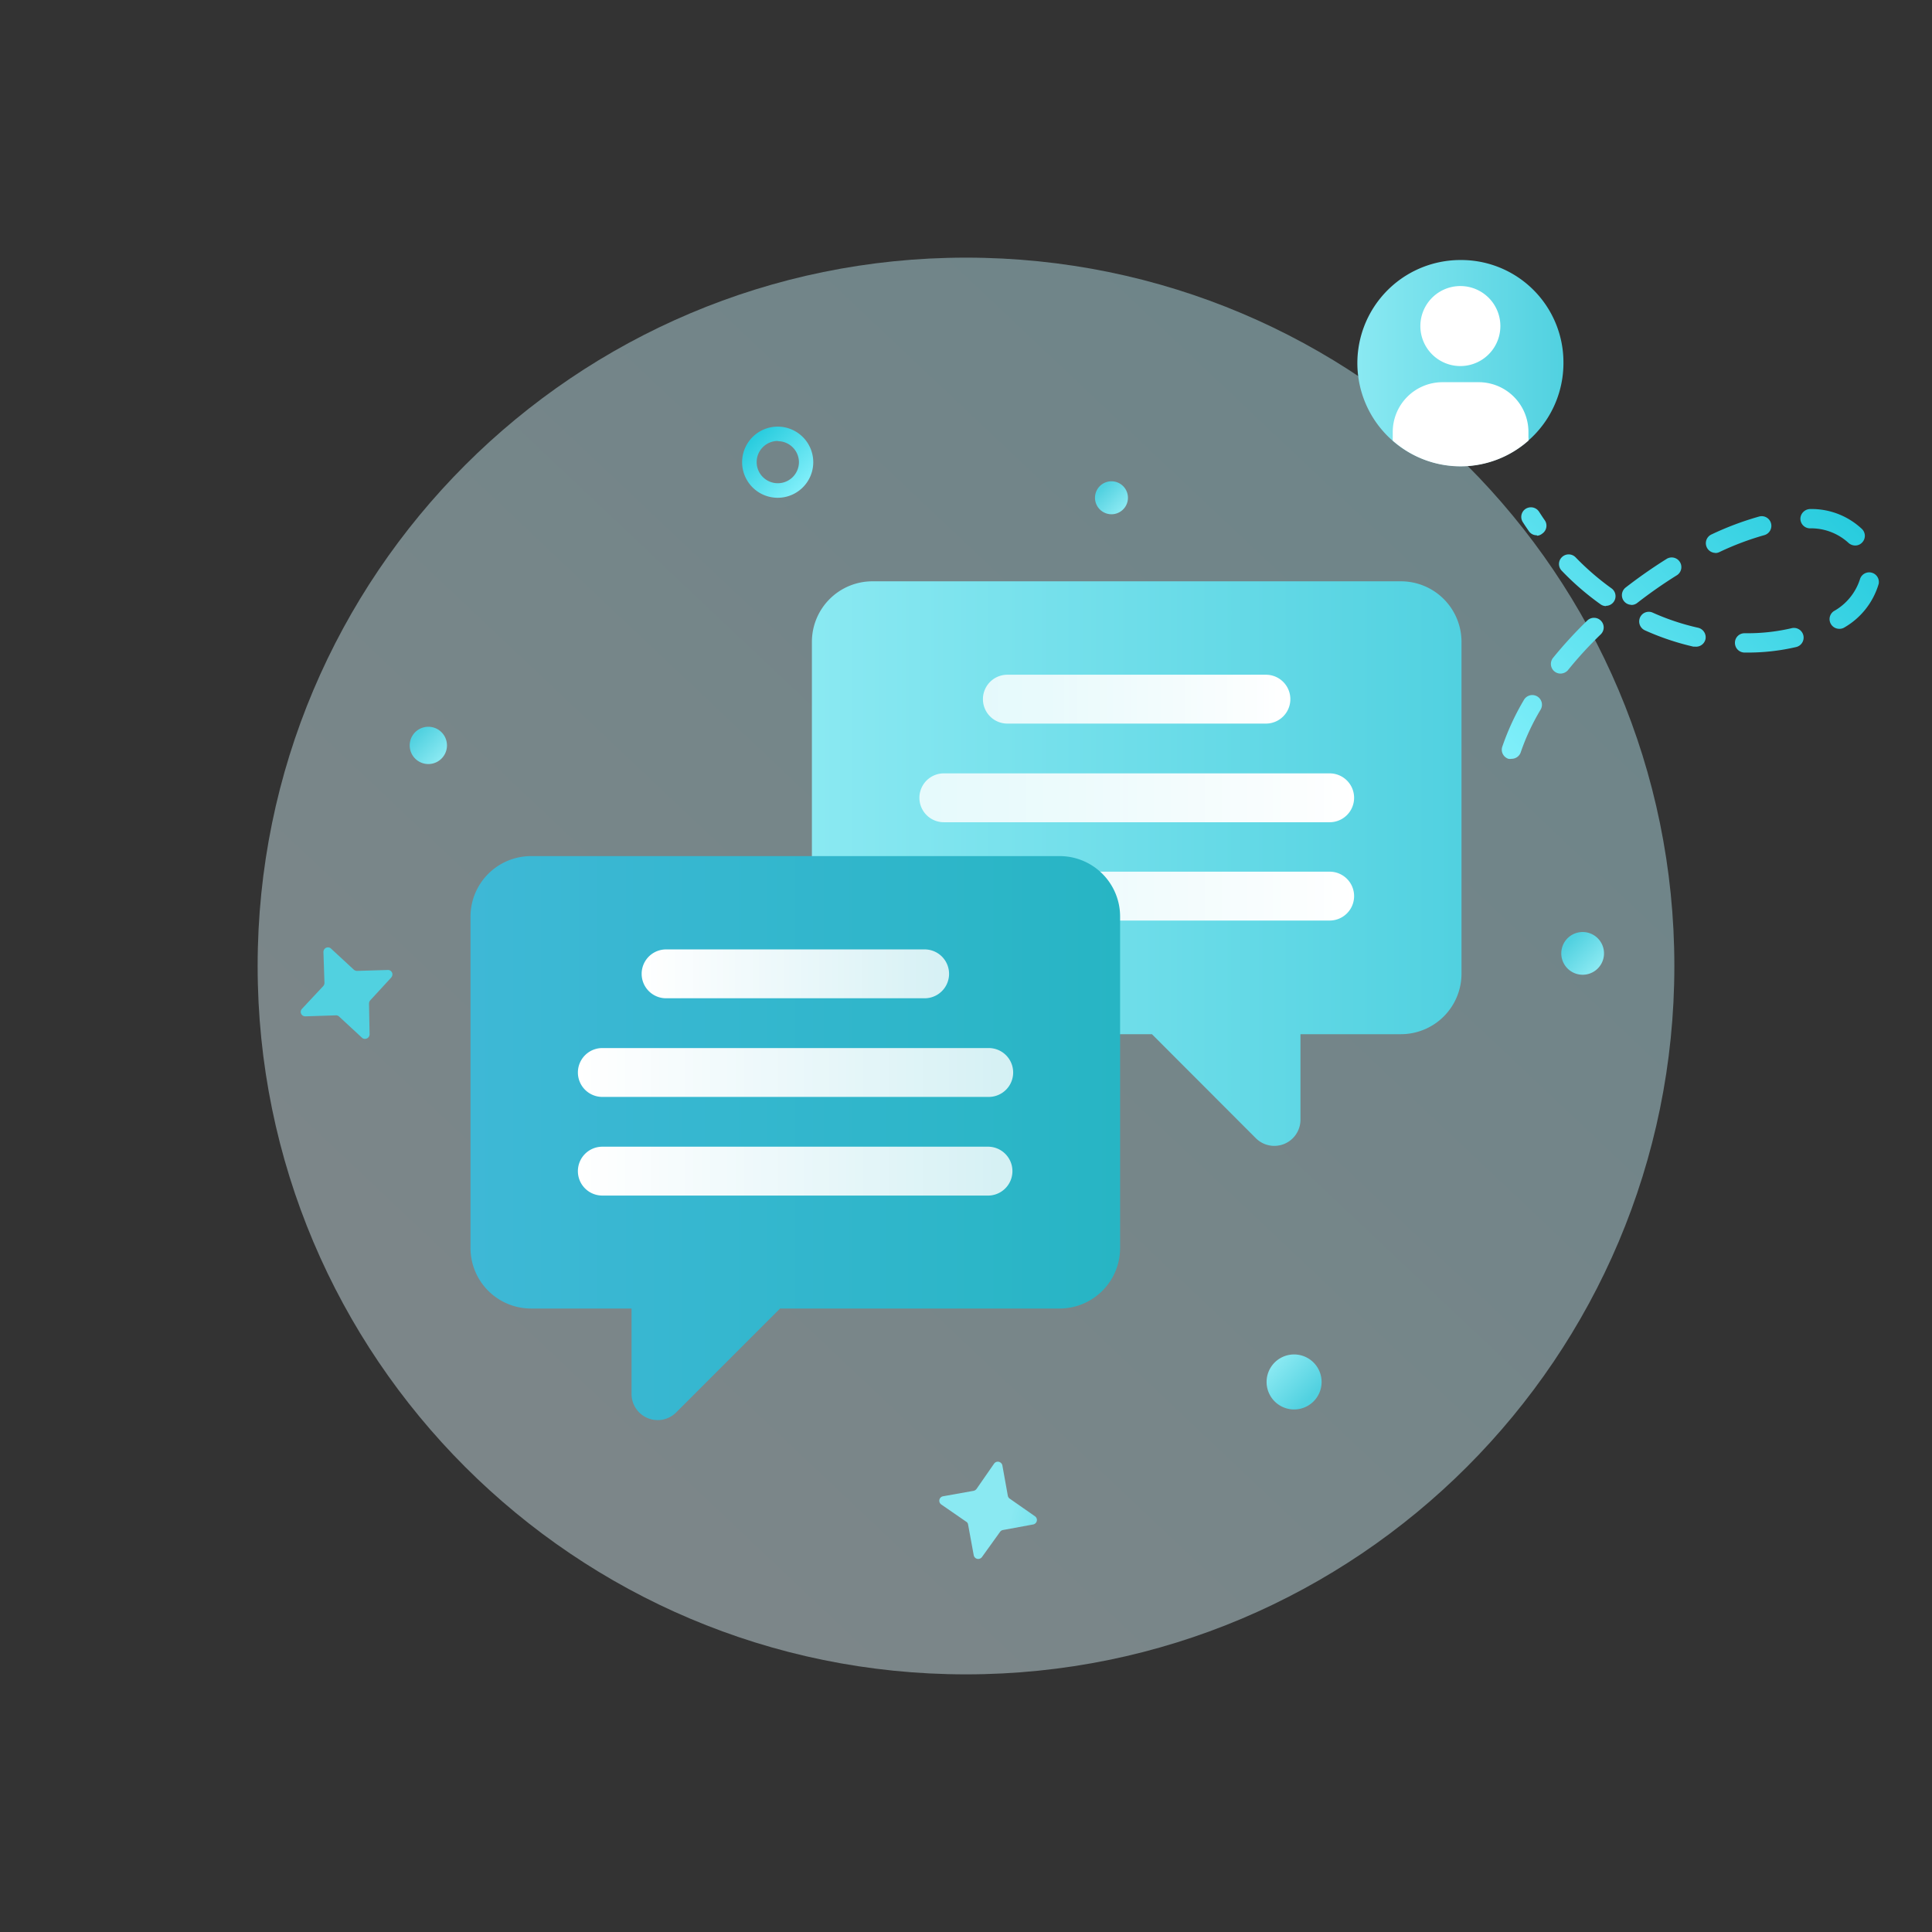
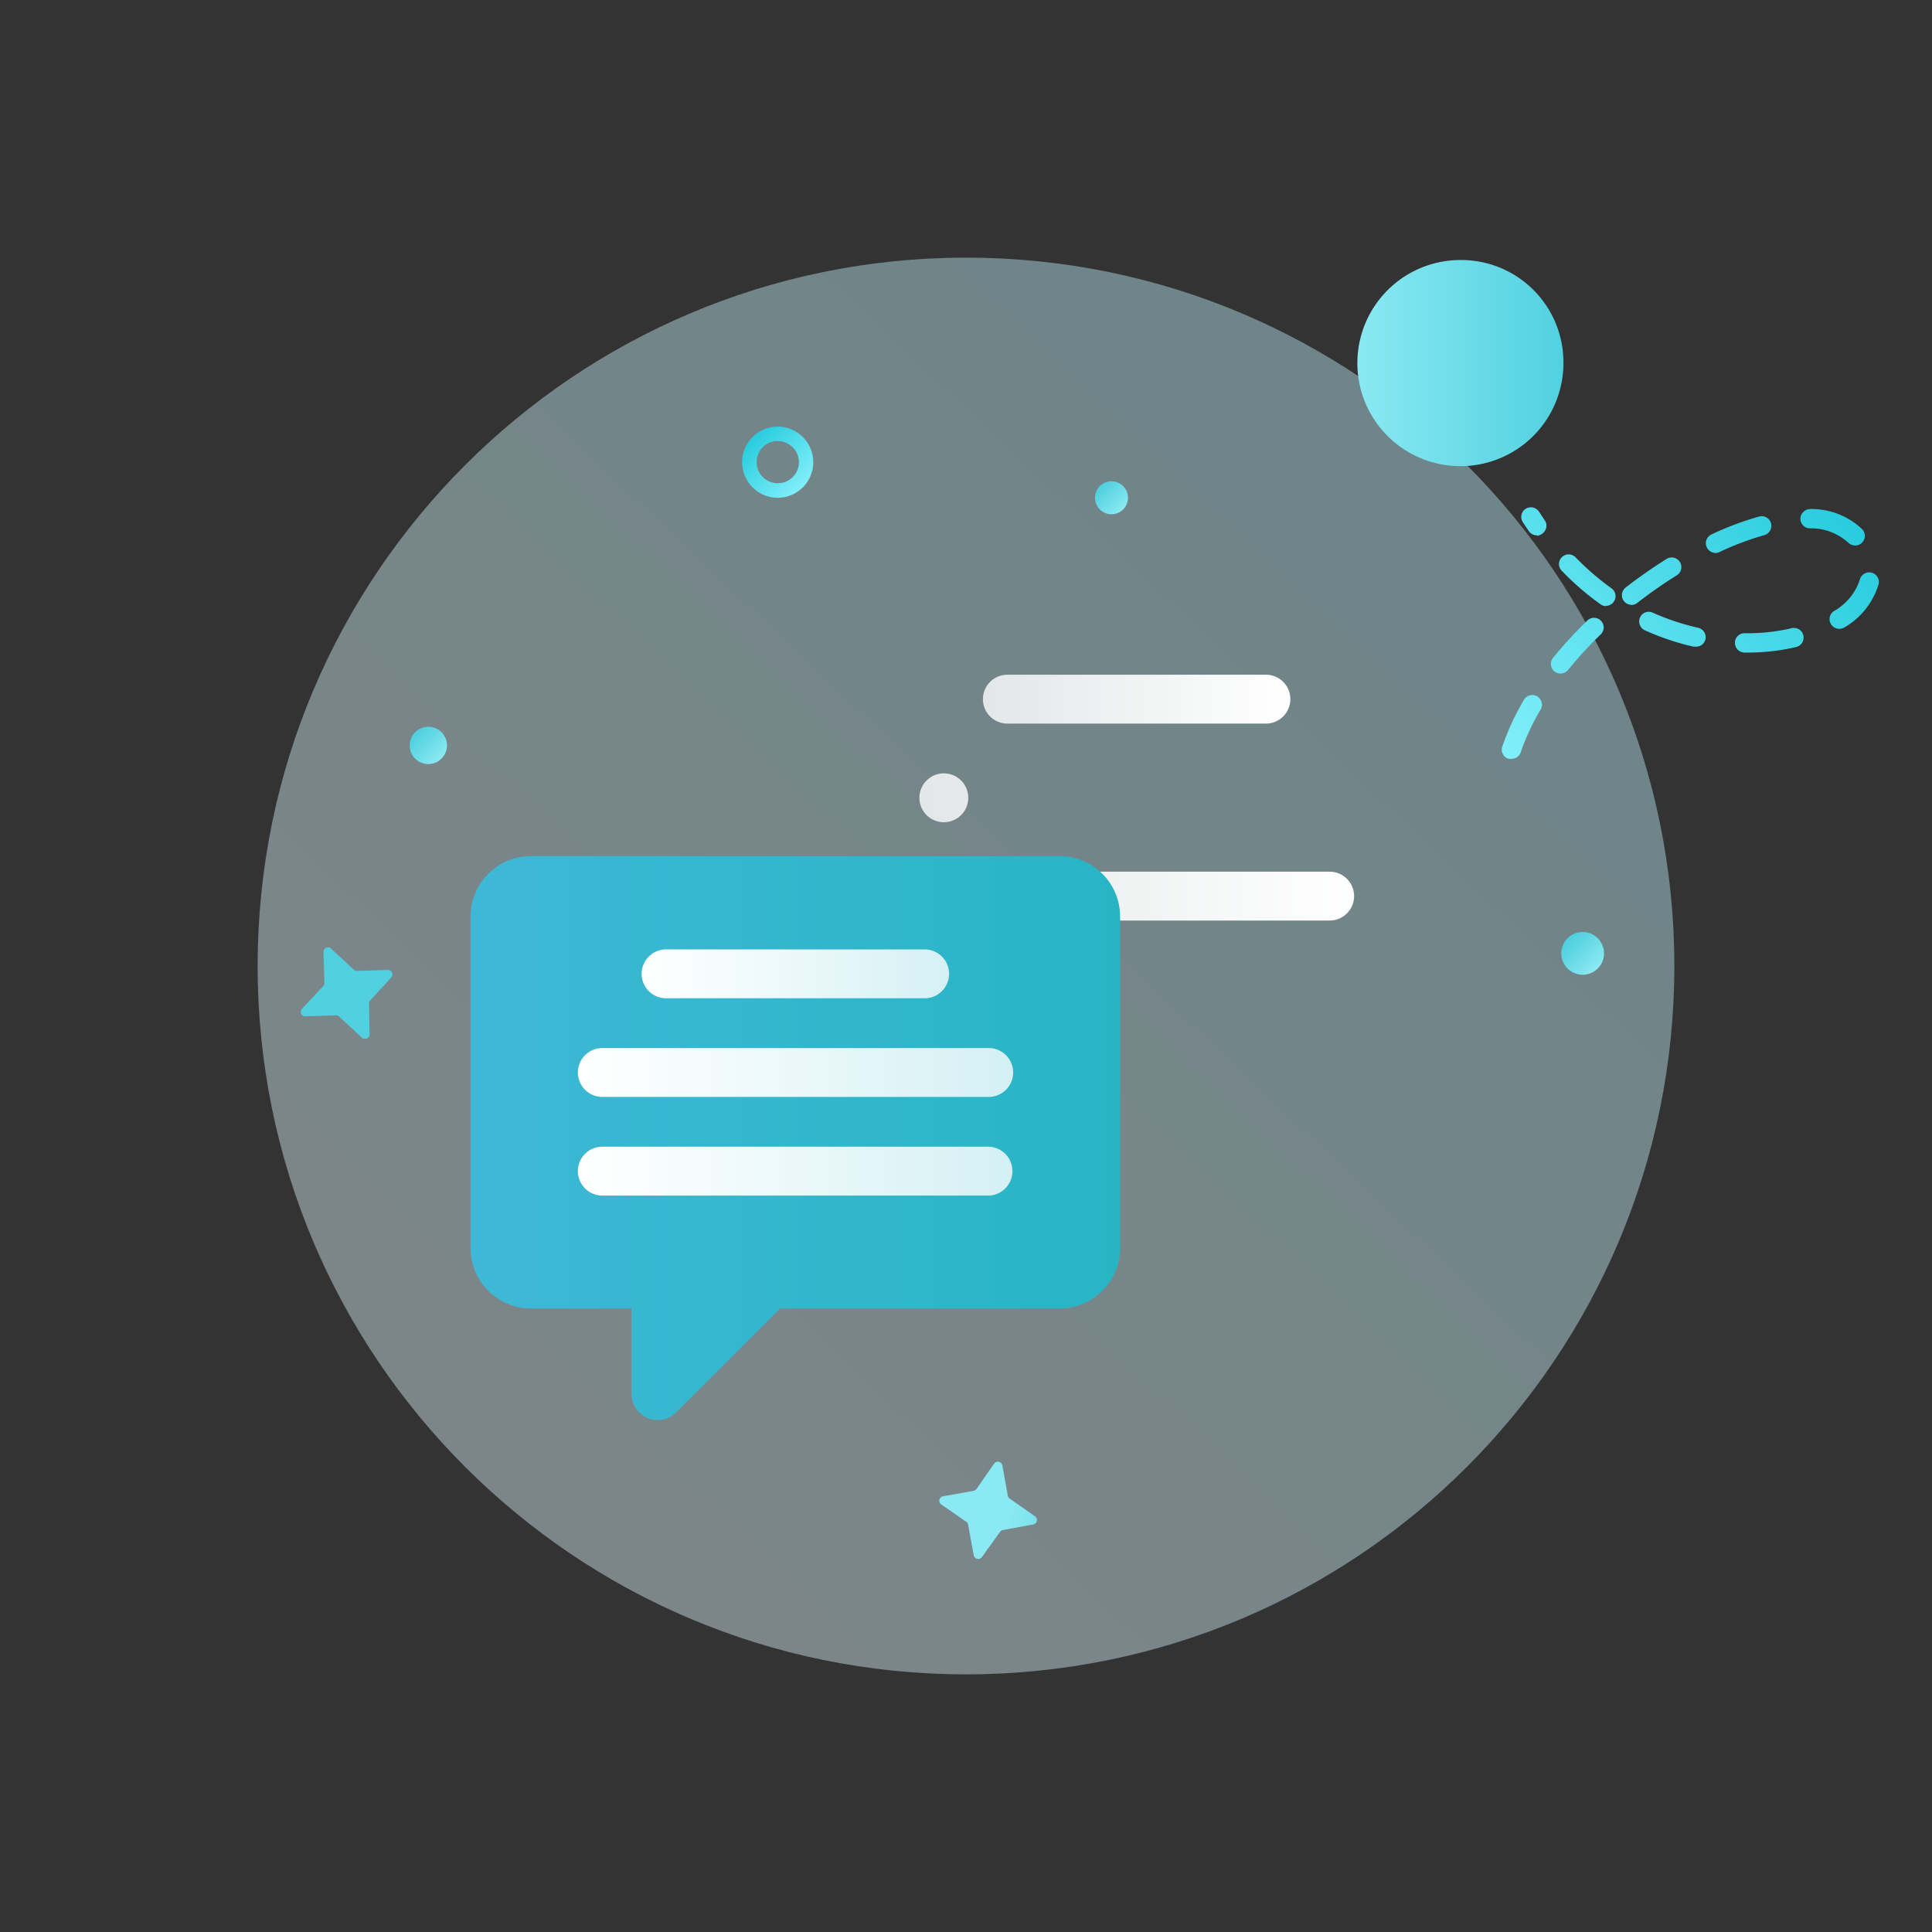
<svg xmlns="http://www.w3.org/2000/svg" width="170" height="170" fill="none">
  <rect width="100%" height="100%" fill="#333333" stroke="none" />
  <g clip-path="url(#a)">
    <path fill="url(#b)" d="M85 147.33c34.424 0 62.33-27.906 62.33-62.33S119.424 22.67 85 22.67 22.67 50.576 22.67 85 50.576 147.33 85 147.33" opacity=".42" />
-     <path fill="url(#c)" d="M123.27 51.15H76.76a5.33 5.33 0 0 0-5.32 5.33v29.16A5.32 5.32 0 0 0 76.76 91h24.6l9.14 9.15a2.3 2.3 0 0 0 3.93-1.63V91h8.84a5.33 5.33 0 0 0 5.33-5.32v-29.2a5.33 5.33 0 0 0-5.33-5.33" />
    <path fill="url(#d)" d="M111.39 63.67H88.64a2.15 2.15 0 1 1 0-4.3h22.75a2.15 2.15 0 1 1 0 4.3" />
-     <path fill="url(#e)" d="M117 72.35H83.05a2.15 2.15 0 1 1 0-4.3H117a2.15 2.15 0 0 1 0 4.3" />
+     <path fill="url(#e)" d="M117 72.35H83.05a2.15 2.15 0 1 1 0-4.3a2.15 2.15 0 0 1 0 4.3" />
    <path fill="url(#f)" d="M117 81H83.05a2.15 2.15 0 0 1 0-4.3H117a2.15 2.15 0 1 1 0 4.3" />
    <path fill="url(#g)" d="M93.24 75.33H46.73a5.33 5.33 0 0 0-5.33 5.32v29.16a5.33 5.33 0 0 0 5.33 5.33h8.84v7.51a2.302 2.302 0 0 0 2.75 2.263c.448-.09.858-.31 1.18-.633l9.14-9.14h24.6a5.33 5.33 0 0 0 5.32-5.33V80.65a5.32 5.32 0 0 0-5.32-5.32" />
    <path fill="url(#h)" d="M81.36 87.84H58.61a2.15 2.15 0 1 1 0-4.3h22.75a2.15 2.15 0 0 1 0 4.3" />
    <path fill="url(#i)" d="M87 96.52H53a2.15 2.15 0 1 1 0-4.3h34a2.15 2.15 0 1 1 0 4.3" />
    <path fill="url(#j)" d="M87 105.2H53a2.147 2.147 0 0 1-2.15-2.15A2.15 2.15 0 0 1 53 100.9h34a2.151 2.151 0 0 1 0 4.3" />
    <path fill="url(#k)" d="M139.26 85.77a1.88 1.88 0 1 0 0-3.76 1.88 1.88 0 0 0 0 3.76" />
    <path fill="url(#l)" d="M97.8 45.25a1.45 1.45 0 1 0 0-2.9 1.45 1.45 0 0 0 0 2.9" />
    <path fill="url(#m)" d="M37.69 67.23a1.64 1.64 0 1 0 0-3.28 1.64 1.64 0 0 0 0 3.28" />
-     <path fill="url(#n)" d="M113.82 124.02a2.42 2.42 0 1 0 .001-4.839 2.42 2.42 0 0 0-.001 4.839" />
    <path fill="url(#o)" d="M68.44 43.8a3.13 3.13 0 1 1-.02-6.26 3.13 3.13 0 0 1 .02 6.26m0-5a1.86 1.86 0 1 0 1.86 1.86 1.86 1.86 0 0 0-1.86-1.84z" />
    <path fill="url(#p)" d="m31.41 85.43 2.71-.08a.39.39 0 0 1 .41.38.46.46 0 0 1-.11.29l-1.84 2a.44.44 0 0 0-.11.29l.05 2.69a.4.4 0 0 1-.39.41.35.35 0 0 1-.28-.1l-2-1.85a.42.42 0 0 0-.24-.12l-2.74.09a.4.4 0 0 1-.41-.38.4.4 0 0 1 .11-.28l1.87-2a.44.44 0 0 0 .11-.29l-.09-2.7a.4.4 0 0 1 .541-.393.4.4 0 0 1 .129.083l2 1.85a.43.43 0 0 0 .28.11" />
    <path fill="url(#q)" d="m88.85 131.87 2.22 1.55a.398.398 0 0 1 .046.615.4.4 0 0 1-.206.105l-2.66.49a.4.4 0 0 0-.26.17l-1.58 2.2a.41.41 0 0 1-.57.1.42.42 0 0 1-.16-.25l-.49-2.67a.4.4 0 0 0-.11-.24l-2.26-1.56a.4.4 0 0 1 .16-.72l2.69-.48a.46.46 0 0 0 .26-.17l1.54-2.22a.4.4 0 0 1 .113-.109.4.4 0 0 1 .303-.055q.078.018.144.064a.4.4 0 0 1 .17.25l.48 2.67a.4.4 0 0 0 .17.26" />
    <path fill="url(#r)" d="M133 66.77a.9.9 0 0 1-.27 0 .85.85 0 0 1-.494-.422.83.83 0 0 1-.046-.648 22 22 0 0 1 1.9-4.11.86.86 0 0 1 .522-.403.85.85 0 0 1 .938 1.273 19.8 19.8 0 0 0-1.75 3.77.85.85 0 0 1-.8.54m4.32-7.5a.848.848 0 0 1-.847-.954.85.85 0 0 1 .187-.436 38 38 0 0 1 3-3.27.85.85 0 0 1 1.2 0 .85.85 0 0 1 .252.6.85.85 0 0 1-.252.6 35 35 0 0 0-2.92 3.19.9.9 0 0 1-.66.27zm16.42-1.85h-.24a.85.85 0 0 1-.779-.534.9.9 0 0 1-.061-.326.837.837 0 0 1 .85-.84h.23a17 17 0 0 0 3.89-.44.853.853 0 1 1 .39 1.66 18.7 18.7 0 0 1-4.32.48zm-4.54-.52h-.19a22.7 22.7 0 0 1-4.28-1.44.86.86 0 0 1-.229-1.4.85.85 0 0 1 .607-.227.8.8 0 0 1 .322.077 21 21 0 0 0 4 1.33.86.86 0 0 1 .64 1 .85.85 0 0 1-.91.66zm12.63-1.57a.85.85 0 0 1-.808-.61.844.844 0 0 1 .348-.95 4.94 4.94 0 0 0 2.29-2.8.85.85 0 0 1 1.65.4 6.57 6.57 0 0 1-3 3.83.84.84 0 0 1-.52.13zm-20.51-2a.82.82 0 0 1-.49-.16 24 24 0 0 1-3.4-2.94.85.85 0 0 1-.252-.6.84.84 0 0 1 .252-.6.85.85 0 0 1 1.2 0 23.3 23.3 0 0 0 3.17 2.74.85.85 0 0 1-.5 1.54zm2.24-.11a.85.85 0 0 1-.801-.575.855.855 0 0 1 .281-.945 44 44 0 0 1 3.64-2.54.85.85 0 0 1 .9 1.44 41 41 0 0 0-3.5 2.44.82.82 0 0 1-.56.19zm7.39-4.57a.852.852 0 0 1-.763-1.225.85.85 0 0 1 .403-.395 26.7 26.7 0 0 1 4.2-1.58.85.85 0 1 1 .45 1.64 25 25 0 0 0-3.93 1.48.8.8 0 0 1-.4.09zm12.28-.65a.9.9 0 0 1-.6-.25 4.87 4.87 0 0 0-3.39-1.26.85.85 0 0 1-.82-.88.88.88 0 0 1 .88-.82 6.47 6.47 0 0 1 4.54 1.76.85.85 0 0 1 .252.6.85.85 0 0 1-.252.6.82.82 0 0 1-.61.25m-28-.9a.83.83 0 0 1-.7-.36c-.18-.26-.36-.52-.53-.79a.85.85 0 0 1-.124-.635.84.84 0 0 1 .671-.661.85.85 0 0 1 .873.366c.17.26.33.51.5.75a.83.83 0 0 1 .142.634.84.84 0 0 1-.352.546.8.8 0 0 1-.46.19z" />
    <path fill="url(#s)" d="M137.57 31.94a9.07 9.07 0 0 1-5.592 8.387A9.069 9.069 0 1 1 128.5 22.88a9 9 0 0 1 9.07 9.06" />
-     <path fill="#fff" d="M134.49 38v.48a1 1 0 0 1 0 .29 9 9 0 0 1-11.94 0 3 3 0 0 1 0-.28V38a4.38 4.38 0 0 1 4.38-4.37h3.21a4.38 4.38 0 0 1 4.35 4.37m-5.99-5.79a3.52 3.52 0 1 0 0-7.04 3.52 3.52 0 0 0 0 7.04" />
  </g>
  <defs>
    <linearGradient id="b" x1="47.42" x2="128.63" y1="124.8" y2="38.78" gradientUnits="userSpaceOnUse">
      <stop stop-color="#E0F8FF" />
      <stop offset="1" stop-color="#BFF5FF" />
    </linearGradient>
    <linearGradient id="c" x1="71.44" x2="128.6" y1="75.97" y2="75.97" gradientUnits="userSpaceOnUse">
      <stop stop-color="#8AE9F2" />
      <stop offset="1" stop-color="#51D1E0" />
    </linearGradient>
    <linearGradient id="d" x1="113.54" x2="86.49" y1="61.52" y2="61.52" gradientUnits="userSpaceOnUse">
      <stop stop-color="#fff" />
      <stop offset="1" stop-color="#fff" stop-opacity=".8" />
    </linearGradient>
    <linearGradient id="e" x1="119.13" x2="80.91" y1="70.2" y2="70.2" gradientUnits="userSpaceOnUse">
      <stop stop-color="#fff" />
      <stop offset="1" stop-color="#fff" stop-opacity=".8" />
    </linearGradient>
    <linearGradient id="f" x1="119.13" x2="80.91" y1="78.88" y2="78.88" gradientUnits="userSpaceOnUse">
      <stop stop-color="#fff" />
      <stop offset="1" stop-color="#fff" stop-opacity=".8" />
    </linearGradient>
    <linearGradient id="g" x1="41.4" x2="98.56" y1="100.14" y2="100.14" gradientUnits="userSpaceOnUse">
      <stop stop-color="#3EB8D6" />
      <stop offset="1" stop-color="#27B5C4" />
    </linearGradient>
    <linearGradient id="h" x1="56.46" x2="83.51" y1="85.69" y2="85.69" gradientUnits="userSpaceOnUse">
      <stop stop-color="#fff" />
      <stop offset="1" stop-color="#fff" stop-opacity=".8" />
    </linearGradient>
    <linearGradient id="i" x1="50.87" x2="89.09" y1="94.37" y2="94.37" gradientUnits="userSpaceOnUse">
      <stop stop-color="#fff" />
      <stop offset="1" stop-color="#fff" stop-opacity=".8" />
    </linearGradient>
    <linearGradient id="j" x1="50.87" x2="89.09" y1="103.05" y2="103.05" gradientUnits="userSpaceOnUse">
      <stop stop-color="#fff" />
      <stop offset="1" stop-color="#fff" stop-opacity=".8" />
    </linearGradient>
    <linearGradient id="k" x1="140.54" x2="138.13" y1="85.16" y2="82.78" gradientUnits="userSpaceOnUse">
      <stop stop-color="#8AE9F2" />
      <stop offset="1" stop-color="#51D1E0" />
    </linearGradient>
    <linearGradient id="l" x1="98.79" x2="96.93" y1="44.78" y2="42.94" gradientUnits="userSpaceOnUse">
      <stop stop-color="#8AE9F2" />
      <stop offset="1" stop-color="#51D1E0" />
    </linearGradient>
    <linearGradient id="m" x1="38.81" x2="36.71" y1="66.7" y2="64.61" gradientUnits="userSpaceOnUse">
      <stop stop-color="#8AE9F2" />
      <stop offset="1" stop-color="#51D1E0" />
    </linearGradient>
    <linearGradient id="n" x1="112.16" x2="115.26" y1="119.95" y2="123.03" gradientUnits="userSpaceOnUse">
      <stop stop-color="#8AE9F2" />
      <stop offset="1" stop-color="#51D1E0" />
    </linearGradient>
    <linearGradient id="o" x1="70.65" x2="66.22" y1="42.88" y2="38.47" gradientUnits="userSpaceOnUse">
      <stop stop-color="#80EFFA" />
      <stop offset="1" stop-color="#28CCDE" />
    </linearGradient>
    <linearGradient id="p" x1="15.04" x2="22.994" y1="87.543" y2="83.96" gradientUnits="userSpaceOnUse">
      <stop stop-color="#8AE9F2" />
      <stop offset="1" stop-color="#51D1E0" />
    </linearGradient>
    <linearGradient id="q" x1="87.605" x2="96.17" y1="139.373" y2="141.208" gradientUnits="userSpaceOnUse">
      <stop stop-color="#8AE9F2" />
      <stop offset="1" stop-color="#51D1E0" />
    </linearGradient>
    <linearGradient id="r" x1="132.07" x2="157.87" y1="66.23" y2="40.58" gradientUnits="userSpaceOnUse">
      <stop stop-color="#80EFFA" />
      <stop offset="1" stop-color="#28CCDE" />
    </linearGradient>
    <linearGradient id="s" x1="119.43" x2="137.57" y1="31.95" y2="31.95" gradientUnits="userSpaceOnUse">
      <stop stop-color="#8AE9F2" />
      <stop offset="1" stop-color="#51D1E0" />
    </linearGradient>
    <clipPath id="a">
      <path fill="#fff" d="M0 0h170v170H0z" />
    </clipPath>
  </defs>
</svg>